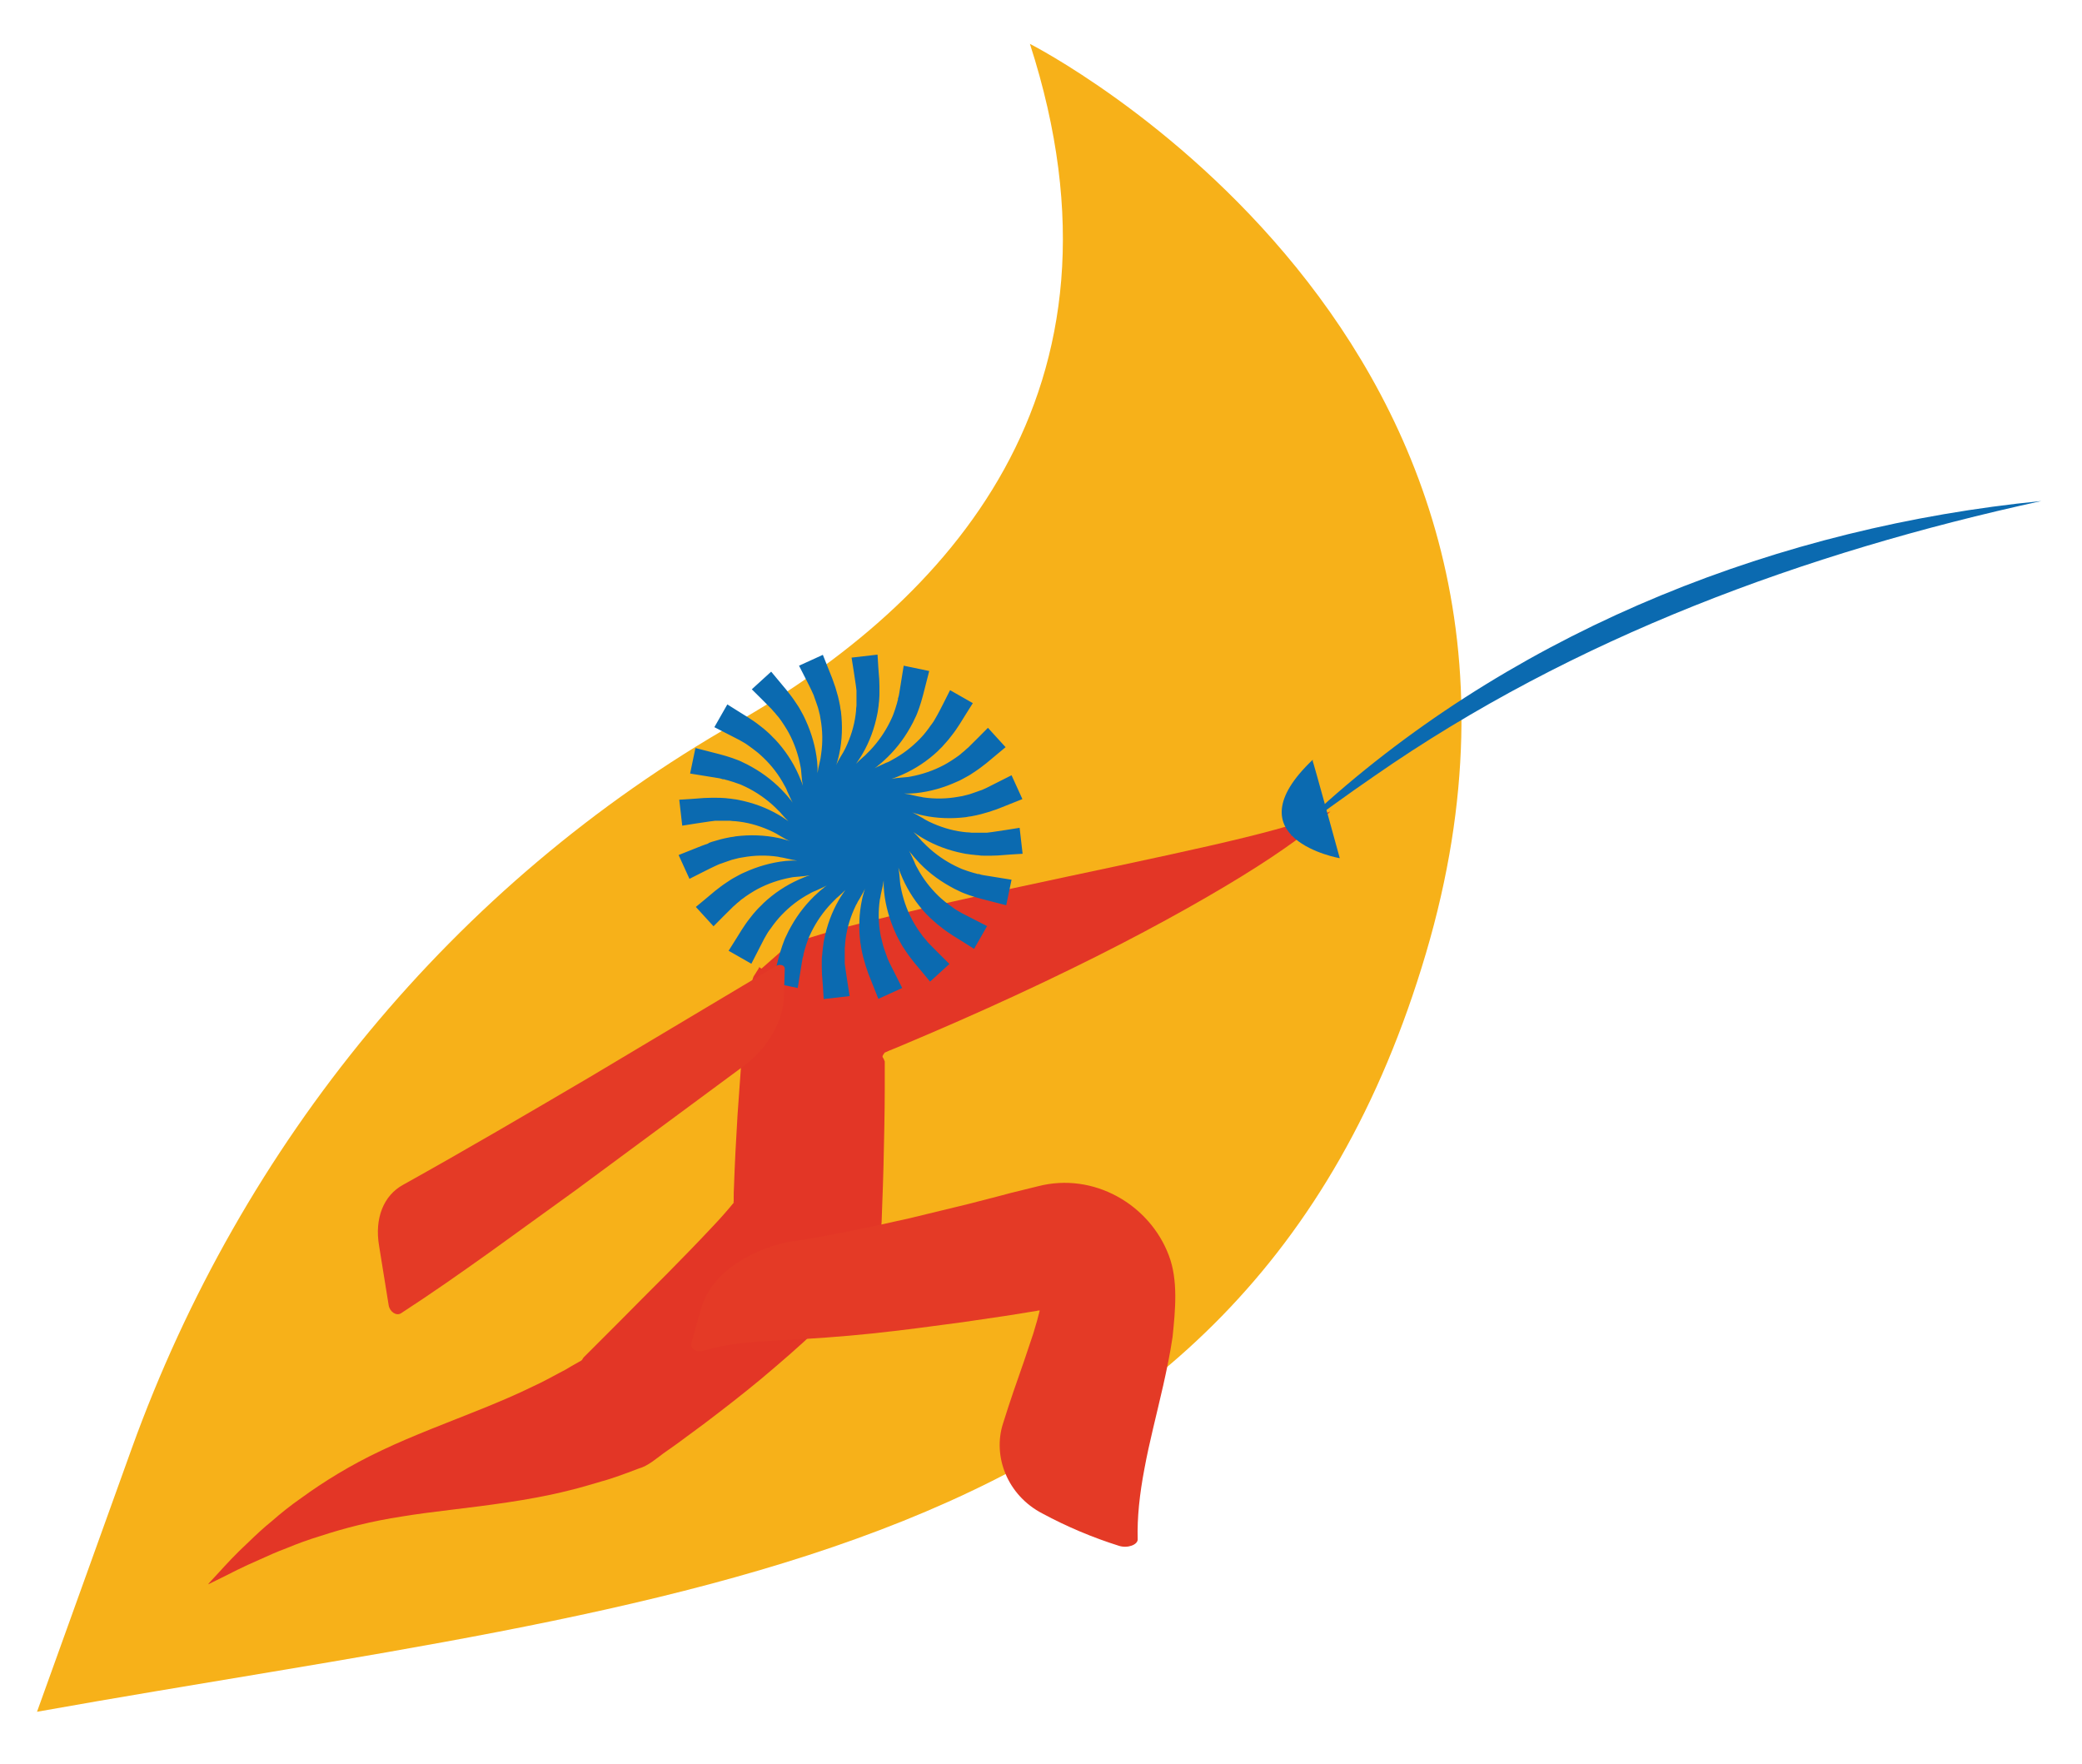
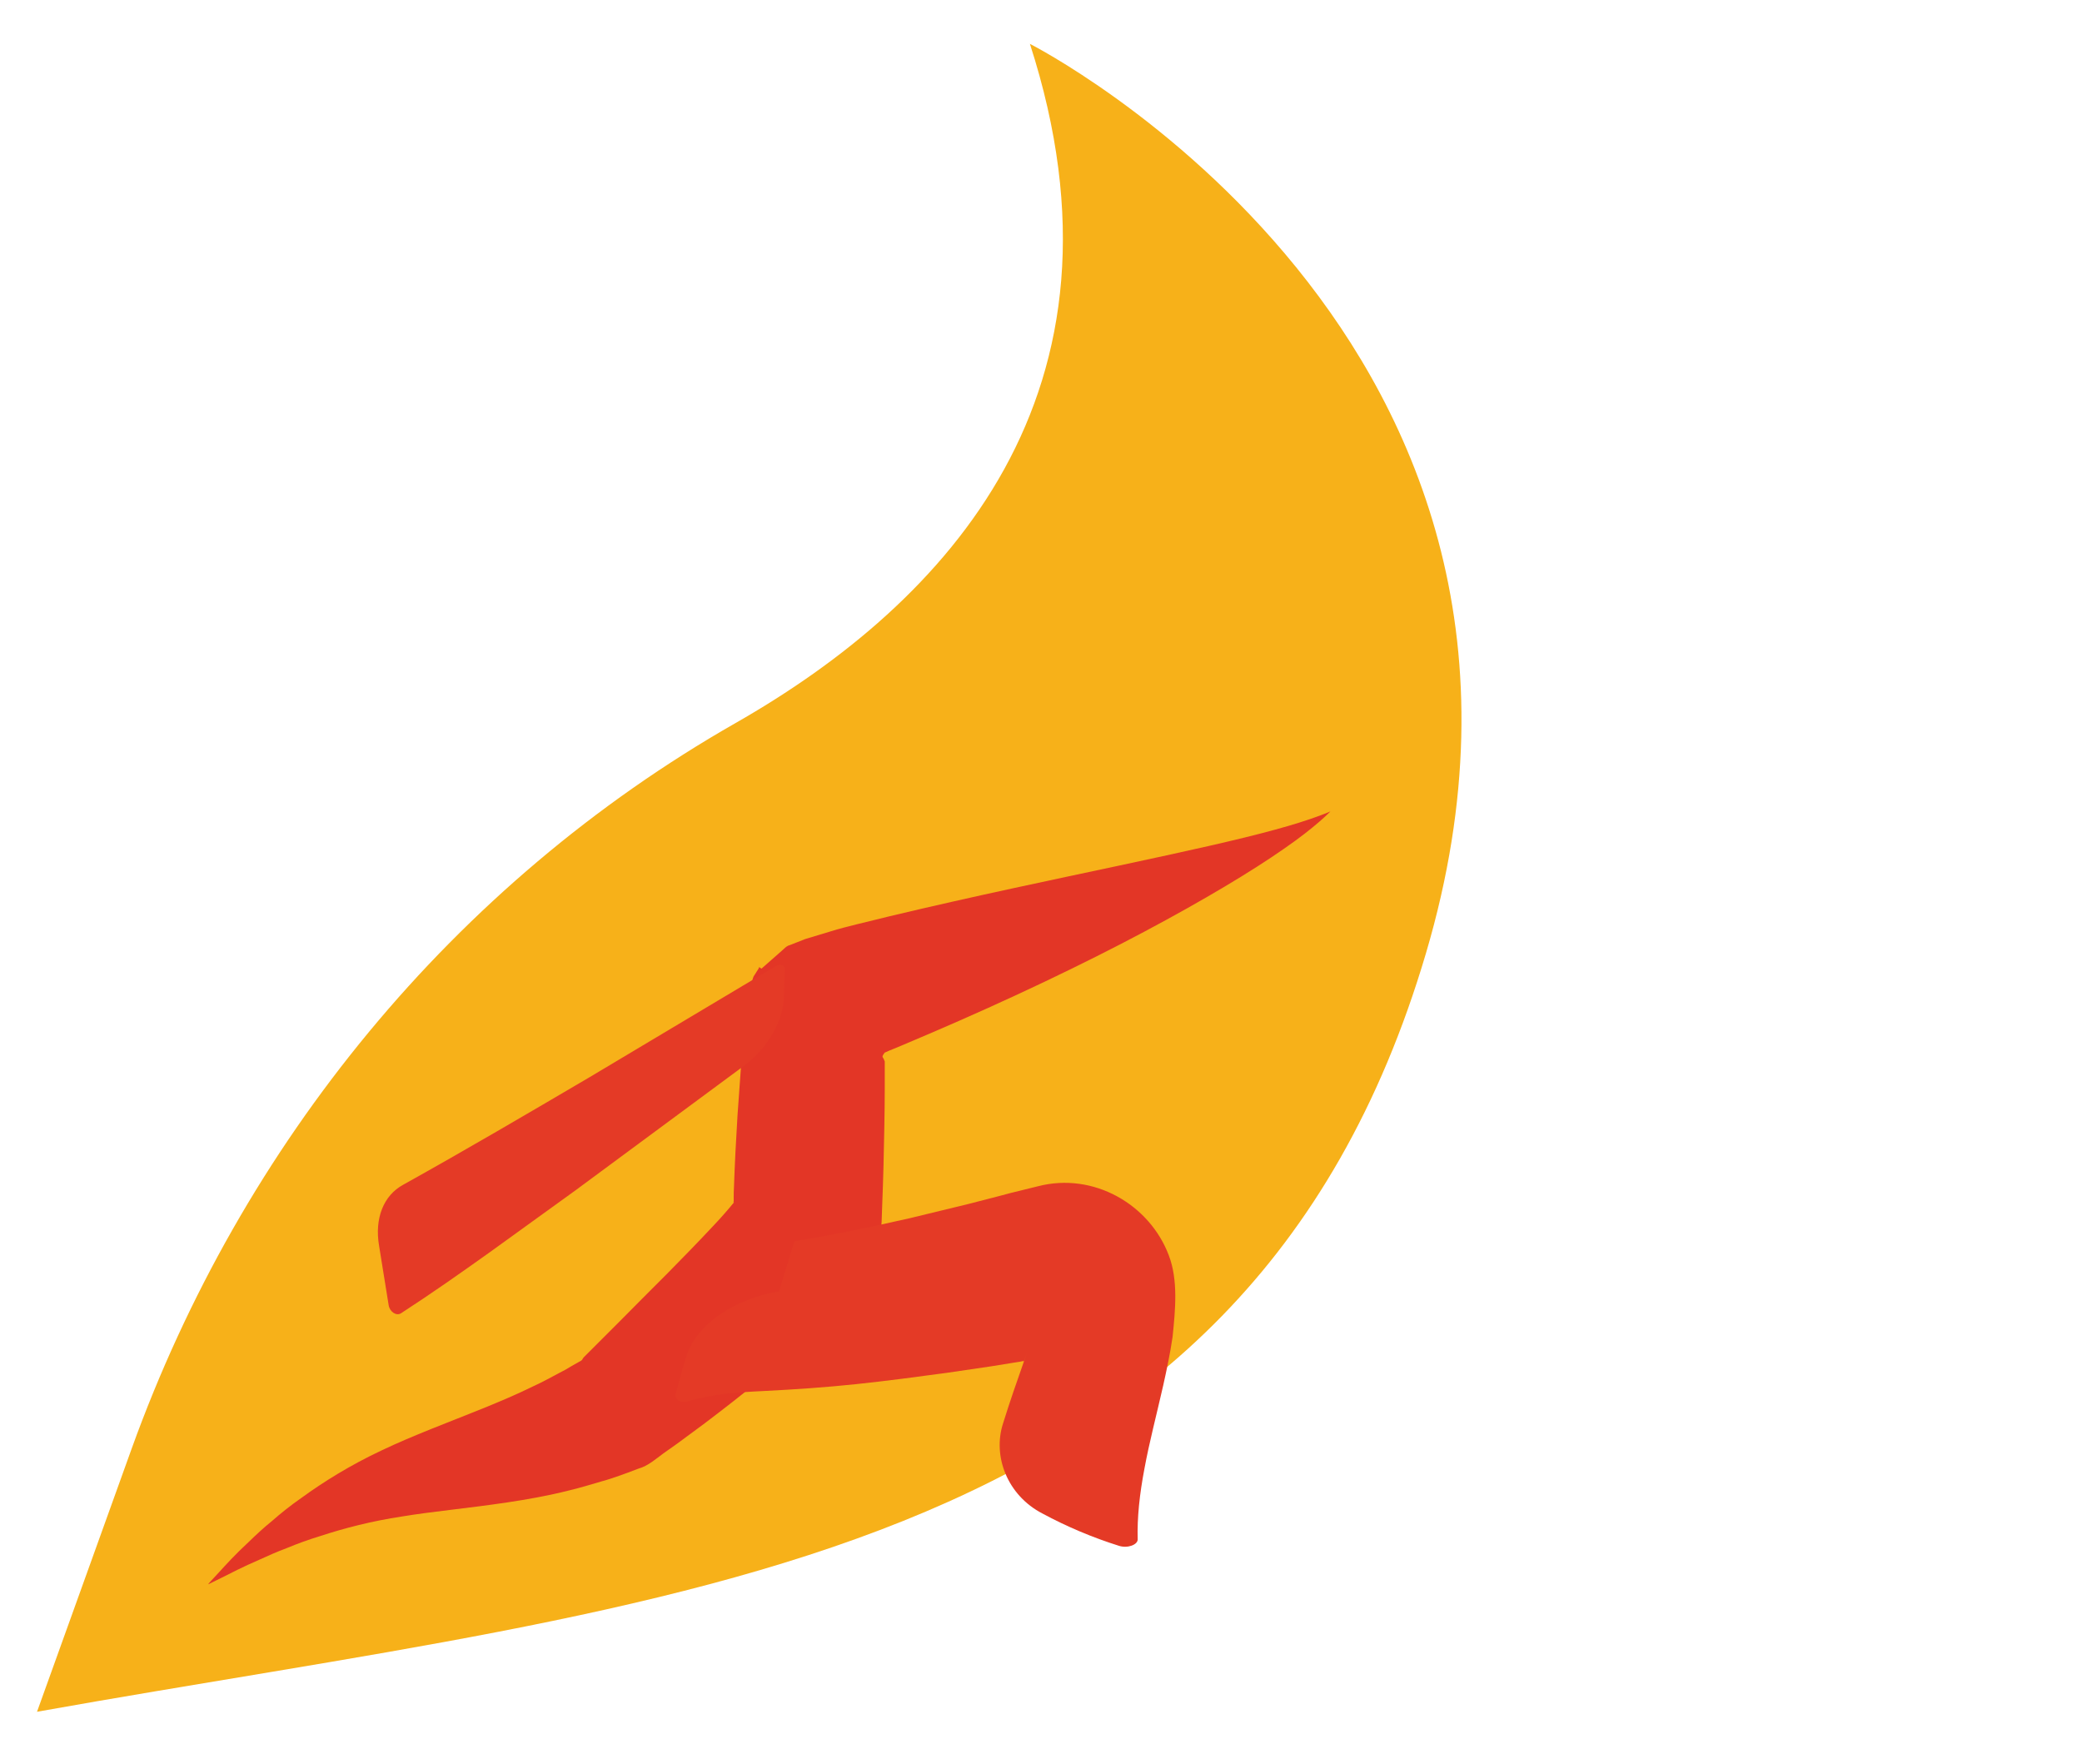
<svg xmlns="http://www.w3.org/2000/svg" id="Layer_1" version="1.1" viewBox="0 0 978.7 829">
  <defs>
    <style>
      .st0 {
        fill: #e43a26;
      }

      .st1 {
        fill: #0b6ab0;
      }

      .st2 {
        fill: #f7b119;
      }

      .st3 {
        fill: #e33626;
      }
    </style>
  </defs>
  <path class="st2" d="M484.1,20.6s271.9,137.7,186.2,427.5c-85.7,289.9-352.1,302.8-652.9,356.5l44.5-123.7c51.7-143.4,151.3-265.4,283.8-341,99.4-56.7,191.5-155.3,138.4-319.4" />
  <path class="st3" d="M98.2,744.2s1.6-1.8,4.7-5.1c3.1-3.4,7.6-8.4,14.1-14.4,3.2-3.1,6.7-6.4,10.9-9.8,4.1-3.6,8.7-7.3,13.9-10.9,10.3-7.5,23-15.4,37.7-22.3,14.7-7,31.2-13.1,47.3-19.6,8.1-3.3,16.2-6.7,24.1-10.6,4-1.8,7.9-4,11.9-6.1,2-1,4-2.1,5.9-3.3l3-1.7c.4-.2,1.2-.7,1.3-.7l.4-.3c.5-.4.3-.6,1-1.4l5.4-5.4c3.6-3.6,7.3-7.3,11-11,7.3-7.4,14.8-14.9,22.5-22.6,7.5-7.6,15.1-15.4,22.2-23,3.5-3.7,7-7.7,9.5-10.8-.1-.1.2,0-.4-.2.5,0,.1-.3.3-.5v-.5s0-1.1,0-1.1c0-1.4,0-2.8.1-4.3.4-11.7,1-23.2,1.7-34.5.9-12.8,1.8-25.4,2.7-37.8l.5-8c.2-2.6.1-5.4,1-7.7l2-7.1,1-3.6c.3-1.2,1.1-1.9,1.6-2.9l.9-1.4.4-.7v-.2c-.7-.7,1.4.8,1.2.6l.3-.3,2.5-2.2,5-4.4,2.6-2.3c.8-.8,1.7-1.6,3-1.9l7.1-2.8c5-1.5,10-3,14.9-4.5l3.3-.9,2-.5,3.9-1c5.2-1.3,10.4-2.5,15.5-3.8,40.7-9.7,77.4-17.3,108.3-23.9,30.9-6.6,55.9-12.1,72.9-16.8,17.1-4.6,26.1-8.6,26.1-8.6,0,0-6.9,7.3-21.9,17.6-14.9,10.4-37.3,23.9-65.7,39-28.4,15.1-62.8,31.6-101.4,48.1-4.8,2-9.7,4.1-14.6,6.2l-3.7,1.5-1.8.8c-.8.3-.3.2-.5.3l-.5.7c-.2.5-.6.7-.4,1.3.3.5.6.9.8,1.6l.2.4v4.1s0,8.9,0,8.9c0,6-.1,11.9-.2,18-.2,12.1-.5,24.3-1,36.7,0,1.9-.2,3.9-.2,5.7,0,1.3-.1,2.5-.2,3.8v1.9c0,.6-.4,1.2,0,1.9-1.5,5.5-2.9,11.2-5.9,16.1-2.8,5-6.4,9.6-10.1,14.1-5.1,5.8-9.4,10.2-14,14.6-9,8.6-17.9,16.2-26.7,23.6-8.8,7.3-17.6,14.1-26.3,20.7-4.4,3.2-8.7,6.4-13,9.6l-6.5,4.6c-3.3,2.4-7.2,5.9-11.6,7.1l-5.3,2-3.9,1.4c-2.6.9-5.2,1.8-7.8,2.5-5.2,1.5-10.3,3.1-15.4,4.3-10.2,2.6-20,4.3-29.3,5.7-18.7,2.8-34.9,4.2-49.4,6.6-14.5,2.2-27.2,5.5-38.5,9.2-5.6,1.7-10.8,3.6-15.6,5.6-4.8,1.8-9.1,3.7-13,5.5-7.9,3.4-13.8,6.5-17.8,8.5-4.1,2-6.3,3.1-6.3,3.1" />
-   <path class="st0" d="M373.4,583.4c18.2-2.9,36.1-6.7,54.3-10.8l27.2-6.6,13.6-3.5,6.8-1.8,12.6-3.1c26.2-6.8,52.5,8.6,61.5,32.4,4.5,11.7,3.1,25.7,1.8,38.4-1.2,8.2-2.8,15.6-4.4,22.8-3.2,14.1-6.6,27-8.8,39-2.3,12-3.5,23.2-3.2,33.4,0,2.5-4.7,4.3-8.8,3-12.4-3.9-24.5-9-36-15.2-16.4-8.5-23.5-26.8-18.5-42.3,3.2-10.3,6.6-20,9.8-29.1l4.4-13.1,1.8-6.1,1.2-4.6s0,0,0-.1c0-.2,0,.2-.1-.4v.3s0,0,0,0h-.7c0,.1-1.3.3-1.3.3l-2.6.4-10.5,1.7-21.1,3.1c-14.1,1.9-28.2,3.8-42.5,5.3-14.2,1.5-28.9,2.5-42.9,3.2-14.3.7-24.4,1.4-36.7,5-3,.8-5.9-1.1-5.3-3.6,1.5-5.6,3.1-11.6,5-17.5,2.3-7.6,8.2-14.8,16.5-20.3,8.3-5.4,17.7-8.9,27.1-10.4" />
-   <path class="st1" d="M333.2,396.2c.8-.3,1.9-.7,2.8-.9.9-.2,1.9-.6,2.8-.8.6-.1,1.5-.4,2.1-.5.6-.1,1.9-.4,2.5-.5.6,0,1.9-.3,2.5-.4,6.7-.8,13.5-.6,20.1.8.8.2,2,.4,2.8.7.2,0,.8.2,1,.3.2,0,1.1.3,1.5.5-1.4-.7-2.8-1.4-4.1-2.2-.5-.3-1.5-.9-2-1.2-.5-.3-1.4-.7-1.9-1-5-2.4-10.3-4.1-15.8-4.8-.4,0-1.4-.2-1.8-.2-.7,0-1.8-.1-2.4-.2-.5,0-1.6,0-2.1,0-.8,0-1.9,0-2.7,0h-1.2c0,0-.6,0-.6,0h-.6c-.7.1-1.7.2-2.4.3-1.8.2-11,1.7-13,2l-1.4-12.2c.8,0,10.9-.7,11.6-.8,1,0,2.3-.1,3.3-.1s2.1,0,2.9,0c.9,0,2,0,2.9.1.6,0,1.6.1,2.2.2.6,0,1.9.2,2.5.3.6,0,1.9.3,2.5.4,6.6,1.3,13,3.6,18.8,7,.7.4,1.7,1,2.4,1.5.2.1.7.5.9.6.2.1.9.6,1.3.9-1.1-1.1-2.2-2.2-3.2-3.4-.4-.5-1.1-1.3-1.6-1.7-.4-.4-1.1-1.1-1.5-1.5-4-3.8-8.6-7-13.5-9.4-.4-.2-1.3-.6-1.7-.8-.6-.3-1.6-.7-2.3-.9-.5-.2-1.5-.5-2-.7-.8-.2-1.8-.6-2.6-.8l-1.2-.3-.6-.2h-.6c-.7-.3-1.7-.5-2.4-.6-1.7-.3-11-1.8-13-2.1l2.5-12c.8.2,10.6,2.7,11.3,2.9,1,.3,2.2.6,3.2.9.8.3,2,.6,2.8.9.8.3,1.9.7,2.7,1,.5.2,1.5.6,2,.9.6.3,1.7.8,2.3,1.1.5.3,1.7.9,2.2,1.2,5.9,3.3,11.2,7.5,15.7,12.5.6.6,1.3,1.5,1.9,2.2.1.2.5.7.7.8.1.2.7.9.9,1.3-.7-1.4-1.4-2.8-2-4.2-.3-.6-.7-1.5-.9-2.1-.2-.5-.7-1.4-1-1.9-2.6-4.9-6-9.3-10-13.1-.3-.3-1-.9-1.3-1.2-.5-.4-1.3-1.2-1.9-1.6-.4-.3-1.3-1-1.7-1.3-.7-.5-1.5-1.1-2.2-1.6l-1-.7-.5-.3-.5-.3c-.6-.3-1.5-.9-2.1-1.2-1.5-.8-9.9-5.1-11.7-6l6.1-10.7c.7.5,9.3,5.8,9.9,6.2.8.6,1.9,1.2,2.7,1.8.7.5,1.7,1.2,2.3,1.7.7.6,1.6,1.2,2.3,1.8.4.4,1.2,1,1.6,1.4.5.4,1.4,1.3,1.8,1.7.4.4,1.3,1.4,1.8,1.8,4.6,4.9,8.4,10.6,11.1,16.7.3.8.8,1.9,1.1,2.6,0,.2.3.8.4,1,0,.2.4,1.1.5,1.5-.3-1.5-.5-3.1-.6-4.6,0-.6-.2-1.7-.2-2.3,0-.5-.2-1.6-.3-2.1-1-5.4-2.8-10.7-5.4-15.6-.2-.4-.7-1.2-.9-1.6-.4-.6-.9-1.5-1.3-2.1-.3-.4-.9-1.3-1.2-1.8-.5-.7-1.1-1.6-1.6-2.2l-.8-.9-.4-.5-.4-.5c-.5-.5-1.2-1.3-1.6-1.8-1.2-1.3-7.9-7.9-9.3-9.3l9.1-8.3c.5.6,7,8.4,7.5,9,.6.8,1.4,1.8,2,2.6.5.7,1.2,1.6,1.7,2.4.5.7,1.1,1.7,1.6,2.4.3.5.8,1.3,1.1,1.9.3.6.9,1.6,1.2,2.2.3.5.8,1.7,1.1,2.3,2.8,6.1,4.7,12.7,5.4,19.3,0,.8.2,2,.2,2.9,0,.2,0,.9,0,1.1,0,.2,0,1.1,0,1.6.2-1.5.5-3.1.9-4.6.1-.6.4-1.6.5-2.3,0-.5.3-1.6.3-2.1.8-5.5.7-11.1-.3-16.5,0-.4-.3-1.4-.3-1.8-.2-.7-.4-1.7-.6-2.4-.1-.5-.4-1.5-.6-2-.3-.8-.6-1.8-.9-2.6l-.4-1.1-.2-.6-.2-.6c-.3-.6-.7-1.6-1-2.2-.7-1.6-5-9.9-5.9-11.7l11.2-5.1c.3.8,4.1,10.2,4.3,10.8.3.9.8,2.1,1.1,3.1.3.8.7,1.9.9,2.8.2.9.6,1.9.8,2.8.1.6.4,1.5.5,2.1.1.6.4,1.9.5,2.5,0,.6.3,1.9.4,2.5.8,6.7.6,13.5-.8,20-.2.8-.4,2-.7,2.8,0,.2-.2.8-.3,1,0,.2-.3,1.1-.5,1.5.7-1.4,1.4-2.8,2.2-4.1.3-.5.9-1.5,1.2-2,.3-.5.7-1.4,1-1.9,2.4-5,4.1-10.3,4.8-15.8,0-.4.2-1.4.2-1.8,0-.7.1-1.8.2-2.4,0-.5,0-1.6,0-2.1,0-.8,0-1.9,0-2.7v-1.2c0,0,0-.6,0-.6v-.6c-.1-.7-.2-1.7-.3-2.4-.2-1.8-1.7-11-2-13l12.2-1.4c0,.8.7,10.9.8,11.6,0,1,.1,2.3.1,3.3s0,2.1,0,2.9c0,.9,0,2-.1,2.9,0,.6-.1,1.6-.2,2.2,0,.6-.2,1.9-.3,2.5,0,.6-.3,1.9-.4,2.5-1.3,6.6-3.6,13-7,18.8-.4.7-1,1.7-1.5,2.4-.1.2-.5.7-.6.9-.1.2-.6.9-.9,1.3,1.1-1.1,2.2-2.2,3.4-3.2.5-.4,1.3-1.1,1.7-1.6.4-.4,1.1-1.1,1.5-1.5,3.8-4,7-8.6,9.4-13.5.2-.4.6-1.3.8-1.7.3-.6.7-1.6.9-2.2.2-.5.5-1.5.7-2,.2-.8.6-1.8.8-2.6l.3-1.2.2-.6v-.6c.3-.7.5-1.7.6-2.4.3-1.7,1.8-11,2.1-13l12,2.5c-.2.8-2.7,10.6-2.9,11.3-.3,1-.6,2.2-.9,3.2-.3.8-.6,2-.9,2.8-.3.8-.7,1.9-1,2.7-.2.5-.6,1.5-.9,2-.3.6-.8,1.7-1.1,2.3-.3.5-.9,1.7-1.2,2.2-3.3,5.9-7.5,11.2-12.5,15.7-.6.6-1.5,1.3-2.2,1.9-.2.1-.7.5-.8.7-.2.1-.9.7-1.3.9,1.4-.7,2.8-1.4,4.2-2,.6-.3,1.5-.7,2.1-.9.5-.2,1.4-.7,1.9-1,4.9-2.6,9.3-6,13.1-9.9.3-.3.9-1,1.2-1.3.4-.5,1.2-1.3,1.6-1.9.3-.4,1-1.3,1.3-1.7.5-.7,1.1-1.6,1.6-2.2l.7-1,.3-.5.3-.5c.3-.6.9-1.5,1.2-2.1.9-1.5,5.1-9.9,6-11.7l10.7,6.1c-.5.7-5.8,9.3-6.2,9.9-.6.8-1.2,1.9-1.8,2.7-.5.7-1.2,1.7-1.7,2.3-.6.7-1.2,1.6-1.8,2.3-.4.4-1,1.2-1.4,1.6-.4.5-1.3,1.4-1.7,1.9-.4.4-1.4,1.3-1.8,1.8-4.9,4.6-10.6,8.4-16.7,11.1-.8.3-1.9.8-2.6,1.1-.2,0-.8.3-1,.4-.2,0-1.1.4-1.5.5,1.5-.3,3.1-.5,4.6-.6.6,0,1.7-.2,2.3-.2.5,0,1.6-.2,2.1-.3,5.4-1,10.7-2.8,15.6-5.4.4-.2,1.2-.7,1.6-.9.6-.4,1.5-.9,2.1-1.3.4-.3,1.3-.9,1.8-1.2.7-.5,1.6-1.1,2.2-1.6l.9-.8.5-.4.5-.4c.5-.5,1.3-1.2,1.8-1.6,1.3-1.2,7.9-7.9,9.3-9.3l8.3,9.1c-.6.5-8.4,7-9,7.5-.8.6-1.8,1.4-2.6,2-.7.5-1.6,1.2-2.4,1.7-.7.5-1.7,1.1-2.4,1.6-.5.3-1.3.8-1.9,1.1-.6.3-1.6.9-2.2,1.2-.5.3-1.7.9-2.3,1.1-6.1,2.8-12.7,4.7-19.3,5.4-.8,0-2,.2-2.9.2-.2,0-.9,0-1.1,0-.2,0-1.1,0-1.6,0,1.6.2,3.1.5,4.6.9.6.1,1.6.4,2.3.5.5,0,1.6.3,2.1.4,5.5.8,11.1.7,16.5-.3.4,0,1.4-.3,1.8-.3.7-.2,1.7-.4,2.4-.6.5-.1,1.5-.4,2-.6.8-.3,1.8-.6,2.6-.9l1.1-.4.6-.2.6-.2c.6-.3,1.6-.7,2.2-1,1.6-.8,9.9-5,11.7-5.9l5.1,11.2c-.8.3-10.2,4.1-10.8,4.3-.9.4-2.1.8-3.1,1.1-.8.3-1.9.7-2.8.9-.9.2-1.9.6-2.8.8-.6.1-1.5.4-2.1.5-.6.1-1.9.4-2.5.5-.6,0-1.9.3-2.5.4-6.7.8-13.5.6-20-.8-.8-.2-2-.4-2.8-.7-.2,0-.8-.2-1-.3-.2,0-1.1-.3-1.5-.5,1.4.7,2.8,1.4,4.1,2.2.5.3,1.5.8,2,1.2.5.3,1.4.7,1.9,1,5,2.4,10.3,4.1,15.8,4.8.4,0,1.4.2,1.8.2.7,0,1.8.1,2.4.2.5,0,1.6,0,2.1,0,.8,0,1.9,0,2.7,0h1.2c0,0,.6,0,.6,0h.6c.7-.1,1.8-.2,2.4-.3,1.8-.2,11-1.7,13-2l1.4,12.2c-.8,0-10.9.7-11.6.8-1,0-2.3.1-3.3.1s-2.1,0-2.9,0c-.9,0-2,0-2.9-.2-.6,0-1.6-.1-2.2-.2-.6,0-1.9-.2-2.5-.3-.6,0-1.9-.3-2.5-.4-6.6-1.3-13-3.6-18.8-7-.7-.4-1.7-1-2.4-1.5-.2-.1-.7-.5-.9-.6-.2-.1-.9-.6-1.3-.9,1.1,1.1,2.2,2.2,3.2,3.4.4.5,1.1,1.3,1.6,1.7.4.4,1.1,1.1,1.5,1.5,4,3.8,8.6,7,13.5,9.4.4.2,1.3.6,1.7.8.6.3,1.6.7,2.2.9.5.2,1.5.5,2,.7.8.2,1.8.6,2.6.8l1.2.3.6.2h.6c.7.3,1.7.5,2.4.6,1.7.3,11,1.8,13,2.1l-2.5,12c-.8-.2-10.6-2.7-11.3-2.9-1-.3-2.2-.6-3.2-.9-.8-.3-2-.6-2.8-.9-.8-.3-1.9-.7-2.7-1-.5-.2-1.5-.6-2-.9-.6-.3-1.7-.8-2.3-1.1-.5-.3-1.7-.9-2.2-1.2-5.9-3.3-11.3-7.5-15.7-12.5-.6-.6-1.3-1.5-1.9-2.2-.1-.2-.5-.7-.7-.8-.1-.2-.7-.9-.9-1.3.7,1.4,1.4,2.8,2,4.2.3.6.7,1.5.9,2.1.2.5.7,1.4,1,1.9,2.6,4.9,6,9.3,9.9,13.1.3.3,1,.9,1.3,1.2.5.4,1.3,1.1,1.9,1.6.4.3,1.3,1,1.7,1.3.7.5,1.6,1.1,2.2,1.6l1,.7.5.3.5.3c.6.3,1.5.9,2.1,1.2,1.5.8,9.9,5.1,11.7,6l-6.1,10.7c-.7-.5-9.3-5.8-9.9-6.2-.8-.6-1.9-1.2-2.7-1.8-.7-.5-1.7-1.2-2.3-1.7-.7-.6-1.6-1.2-2.3-1.8-.4-.4-1.2-1-1.6-1.4-.5-.4-1.4-1.3-1.9-1.7-.4-.4-1.3-1.4-1.8-1.8-4.6-4.9-8.4-10.6-11.1-16.7-.3-.8-.8-1.9-1.1-2.6,0-.2-.3-.8-.4-1,0-.2-.4-1.1-.5-1.5.3,1.5.5,3.1.6,4.6,0,.6.2,1.7.2,2.3,0,.6.2,1.6.3,2.1,1,5.4,2.8,10.7,5.4,15.6.2.4.7,1.2.9,1.6.4.6.9,1.5,1.3,2.1.3.4.9,1.3,1.2,1.8.5.6,1.1,1.5,1.6,2.2l.8.9.4.5.4.5c.4.5,1.1,1.3,1.6,1.8,1.2,1.3,7.9,7.9,9.3,9.3l-9.1,8.3c-.5-.7-7-8.4-7.5-9-.6-.8-1.4-1.8-2-2.6-.5-.7-1.2-1.6-1.7-2.4-.5-.7-1.1-1.7-1.6-2.4-.3-.5-.8-1.3-1.1-1.9-.3-.6-.9-1.6-1.2-2.2-.3-.6-.9-1.7-1.1-2.3-2.8-6.1-4.7-12.7-5.4-19.3,0-.8-.2-2-.2-2.8,0-.2,0-.9,0-1.1,0-.2,0-1.1,0-1.6-.2,1.5-.5,3.1-.9,4.6-.1.6-.4,1.7-.5,2.3,0,.5-.3,1.6-.4,2.1-.8,5.5-.7,11.1.3,16.5,0,.4.3,1.4.4,1.8.2.7.4,1.7.6,2.4.1.5.4,1.5.6,2.1.3.8.6,1.8.9,2.6l.4,1.1.2.6.2.6c.3.6.7,1.6,1,2.2.8,1.6,5,9.9,5.9,11.7l-11.2,5.1c-.3-.8-4.1-10.2-4.3-10.8-.4-.9-.8-2.1-1.1-3.1-.3-.8-.7-1.9-.9-2.8-.2-.9-.6-1.9-.8-2.8-.1-.6-.4-1.5-.5-2.1-.1-.6-.4-1.9-.5-2.5,0-.6-.3-1.9-.4-2.5-.8-6.7-.6-13.5.8-20,.2-.8.4-2,.7-2.8,0-.2.2-.8.3-1,0-.2.3-1.1.5-1.5-.7,1.4-1.4,2.8-2.2,4.1-.3.5-.8,1.5-1.2,2-.2.5-.7,1.4-1,1.9-2.4,5-4.1,10.3-4.8,15.8,0,.4-.2,1.4-.2,1.8,0,.7-.1,1.8-.2,2.4,0,.5,0,1.6,0,2.1,0,.8,0,1.9,0,2.7v1.2c0,0,0,.6,0,.6v.6c.1.7.2,1.7.3,2.4.2,1.8,1.7,11,2,13l-12.2,1.4c0-.8-.7-10.9-.8-11.6,0-1-.1-2.3-.1-3.3s0-2.1,0-2.9c0-.9,0-2,.2-2.9,0-.6.1-1.6.2-2.2,0-.6.2-1.9.3-2.5,0-.6.3-1.9.4-2.5,1.3-6.6,3.6-13,7-18.8.4-.7,1-1.7,1.5-2.4.1-.2.5-.7.6-.9.1-.2.6-.9.9-1.3-1.1,1.1-2.2,2.2-3.4,3.2-.5.4-1.3,1.1-1.7,1.6-.4.4-1.1,1.1-1.5,1.5-3.8,4-7,8.6-9.4,13.5-.2.4-.6,1.3-.8,1.7-.3.6-.7,1.6-.9,2.2-.2.5-.5,1.5-.7,2-.2.8-.6,1.8-.8,2.6l-.3,1.2-.2.6v.6c-.3.7-.5,1.7-.6,2.4-.3,1.7-1.8,11-2.1,13l-12-2.5c.2-.8,2.7-10.6,2.9-11.3.3-1,.6-2.2.9-3.2.3-.8.6-2,.9-2.8.3-.8.7-1.9,1-2.7.2-.5.6-1.5.9-2,.3-.6.8-1.7,1.1-2.3.3-.5.9-1.7,1.2-2.2,3.3-5.9,7.5-11.2,12.5-15.7.6-.6,1.5-1.3,2.2-1.9.2-.1.7-.5.8-.7.2-.1.9-.7,1.3-.9-1.4.7-2.8,1.4-4.2,2-.6.3-1.5.7-2.1.9-.5.2-1.4.7-1.9,1-4.9,2.6-9.3,6-13.1,10-.3.3-.9,1-1.2,1.3-.4.5-1.1,1.3-1.6,1.9-.3.4-1,1.3-1.3,1.7-.5.7-1.1,1.6-1.6,2.2l-.7,1-.3.5-.3.5c-.3.6-.9,1.5-1.2,2.1-.8,1.5-5.1,9.9-6,11.7l-10.7-6.1c.5-.7,5.8-9.3,6.2-9.9.6-.8,1.2-1.9,1.8-2.7.5-.7,1.2-1.7,1.7-2.3.6-.7,1.2-1.6,1.8-2.3.4-.4,1-1.2,1.4-1.6.4-.5,1.3-1.4,1.7-1.8.4-.4,1.4-1.3,1.8-1.8,4.9-4.6,10.6-8.4,16.7-11.1.8-.3,1.9-.8,2.6-1.1.2,0,.8-.3,1-.4.2,0,1.1-.4,1.5-.5-1.5.3-3.1.5-4.6.6-.6,0-1.7.2-2.3.2-.6,0-1.6.2-2.1.3-5.4,1-10.7,2.8-15.6,5.4-.4.2-1.2.7-1.6.9-.6.4-1.5.9-2.1,1.3-.4.3-1.3.9-1.8,1.2-.6.5-1.5,1.1-2.2,1.6l-.9.8-.5.4-.5.4c-.5.5-1.3,1.2-1.8,1.6-1.3,1.2-7.9,7.9-9.3,9.3l-8.3-9.1c.7-.5,8.4-7,9-7.5.8-.6,1.8-1.4,2.6-2,.7-.5,1.6-1.2,2.4-1.7.7-.5,1.7-1.1,2.4-1.6.5-.3,1.3-.8,1.9-1.1.6-.3,1.6-.9,2.2-1.2.6-.3,1.7-.9,2.3-1.1,6.1-2.8,12.7-4.7,19.3-5.4.8,0,2-.2,2.8-.2.2,0,.9,0,1.1,0,.2,0,1.1,0,1.6,0-1.5-.2-3.1-.5-4.6-.9-.6-.1-1.7-.4-2.3-.5-.5,0-1.6-.3-2.1-.4-5.5-.8-11.1-.7-16.5.3-.4,0-1.4.3-1.8.3-.7.2-1.7.4-2.4.6-.5.1-1.5.4-2,.6-.8.3-1.8.6-2.6.9l-1.1.4-.6.2-.6.2c-.6.3-1.6.7-2.2,1-1.6.7-10,5-11.8,5.9l-5.1-11.2c.8-.3,10.2-4.1,10.8-4.3.9-.3,2.1-.8,3.1-1.1" />
+   <path class="st0" d="M373.4,583.4c18.2-2.9,36.1-6.7,54.3-10.8l27.2-6.6,13.6-3.5,6.8-1.8,12.6-3.1c26.2-6.8,52.5,8.6,61.5,32.4,4.5,11.7,3.1,25.7,1.8,38.4-1.2,8.2-2.8,15.6-4.4,22.8-3.2,14.1-6.6,27-8.8,39-2.3,12-3.5,23.2-3.2,33.4,0,2.5-4.7,4.3-8.8,3-12.4-3.9-24.5-9-36-15.2-16.4-8.5-23.5-26.8-18.5-42.3,3.2-10.3,6.6-20,9.8-29.1s0,0,0-.1c0-.2,0,.2-.1-.4v.3s0,0,0,0h-.7c0,.1-1.3.3-1.3.3l-2.6.4-10.5,1.7-21.1,3.1c-14.1,1.9-28.2,3.8-42.5,5.3-14.2,1.5-28.9,2.5-42.9,3.2-14.3.7-24.4,1.4-36.7,5-3,.8-5.9-1.1-5.3-3.6,1.5-5.6,3.1-11.6,5-17.5,2.3-7.6,8.2-14.8,16.5-20.3,8.3-5.4,17.7-8.9,27.1-10.4" />
  <path class="st0" d="M350.1,500.7l-79.7,58.9-40.3,29.1c-13.6,9.7-27.1,19.2-41.6,28.6-2.2,1.4-5.3-.7-5.8-3.8l-4.5-27.9c-2.2-12.9,2.1-23.7,11.3-28.7,29.3-16.3,58.6-33.5,87.7-50.6l87.3-52.1c2.1-1.3,4.5-.6,4.4,1.3l-.4,12.9c-.2,11-7.2,23.8-18.4,32.3" />
-   <path class="st1" d="M959.6,235.5c-110.9,24.2-219.9,64.1-313.6,129.3-11.7,8-28.5,20.2-39.8,28.6,5.9-5.7,11.9-11.3,18-16.8,92.5-81.9,213.1-129,335.4-141.1" />
-   <path class="st1" d="M617.1,357.9c0-.8,12.7,45.5,12.7,45.5,0,0-51.8-9.1-12.7-46.3" />
</svg>